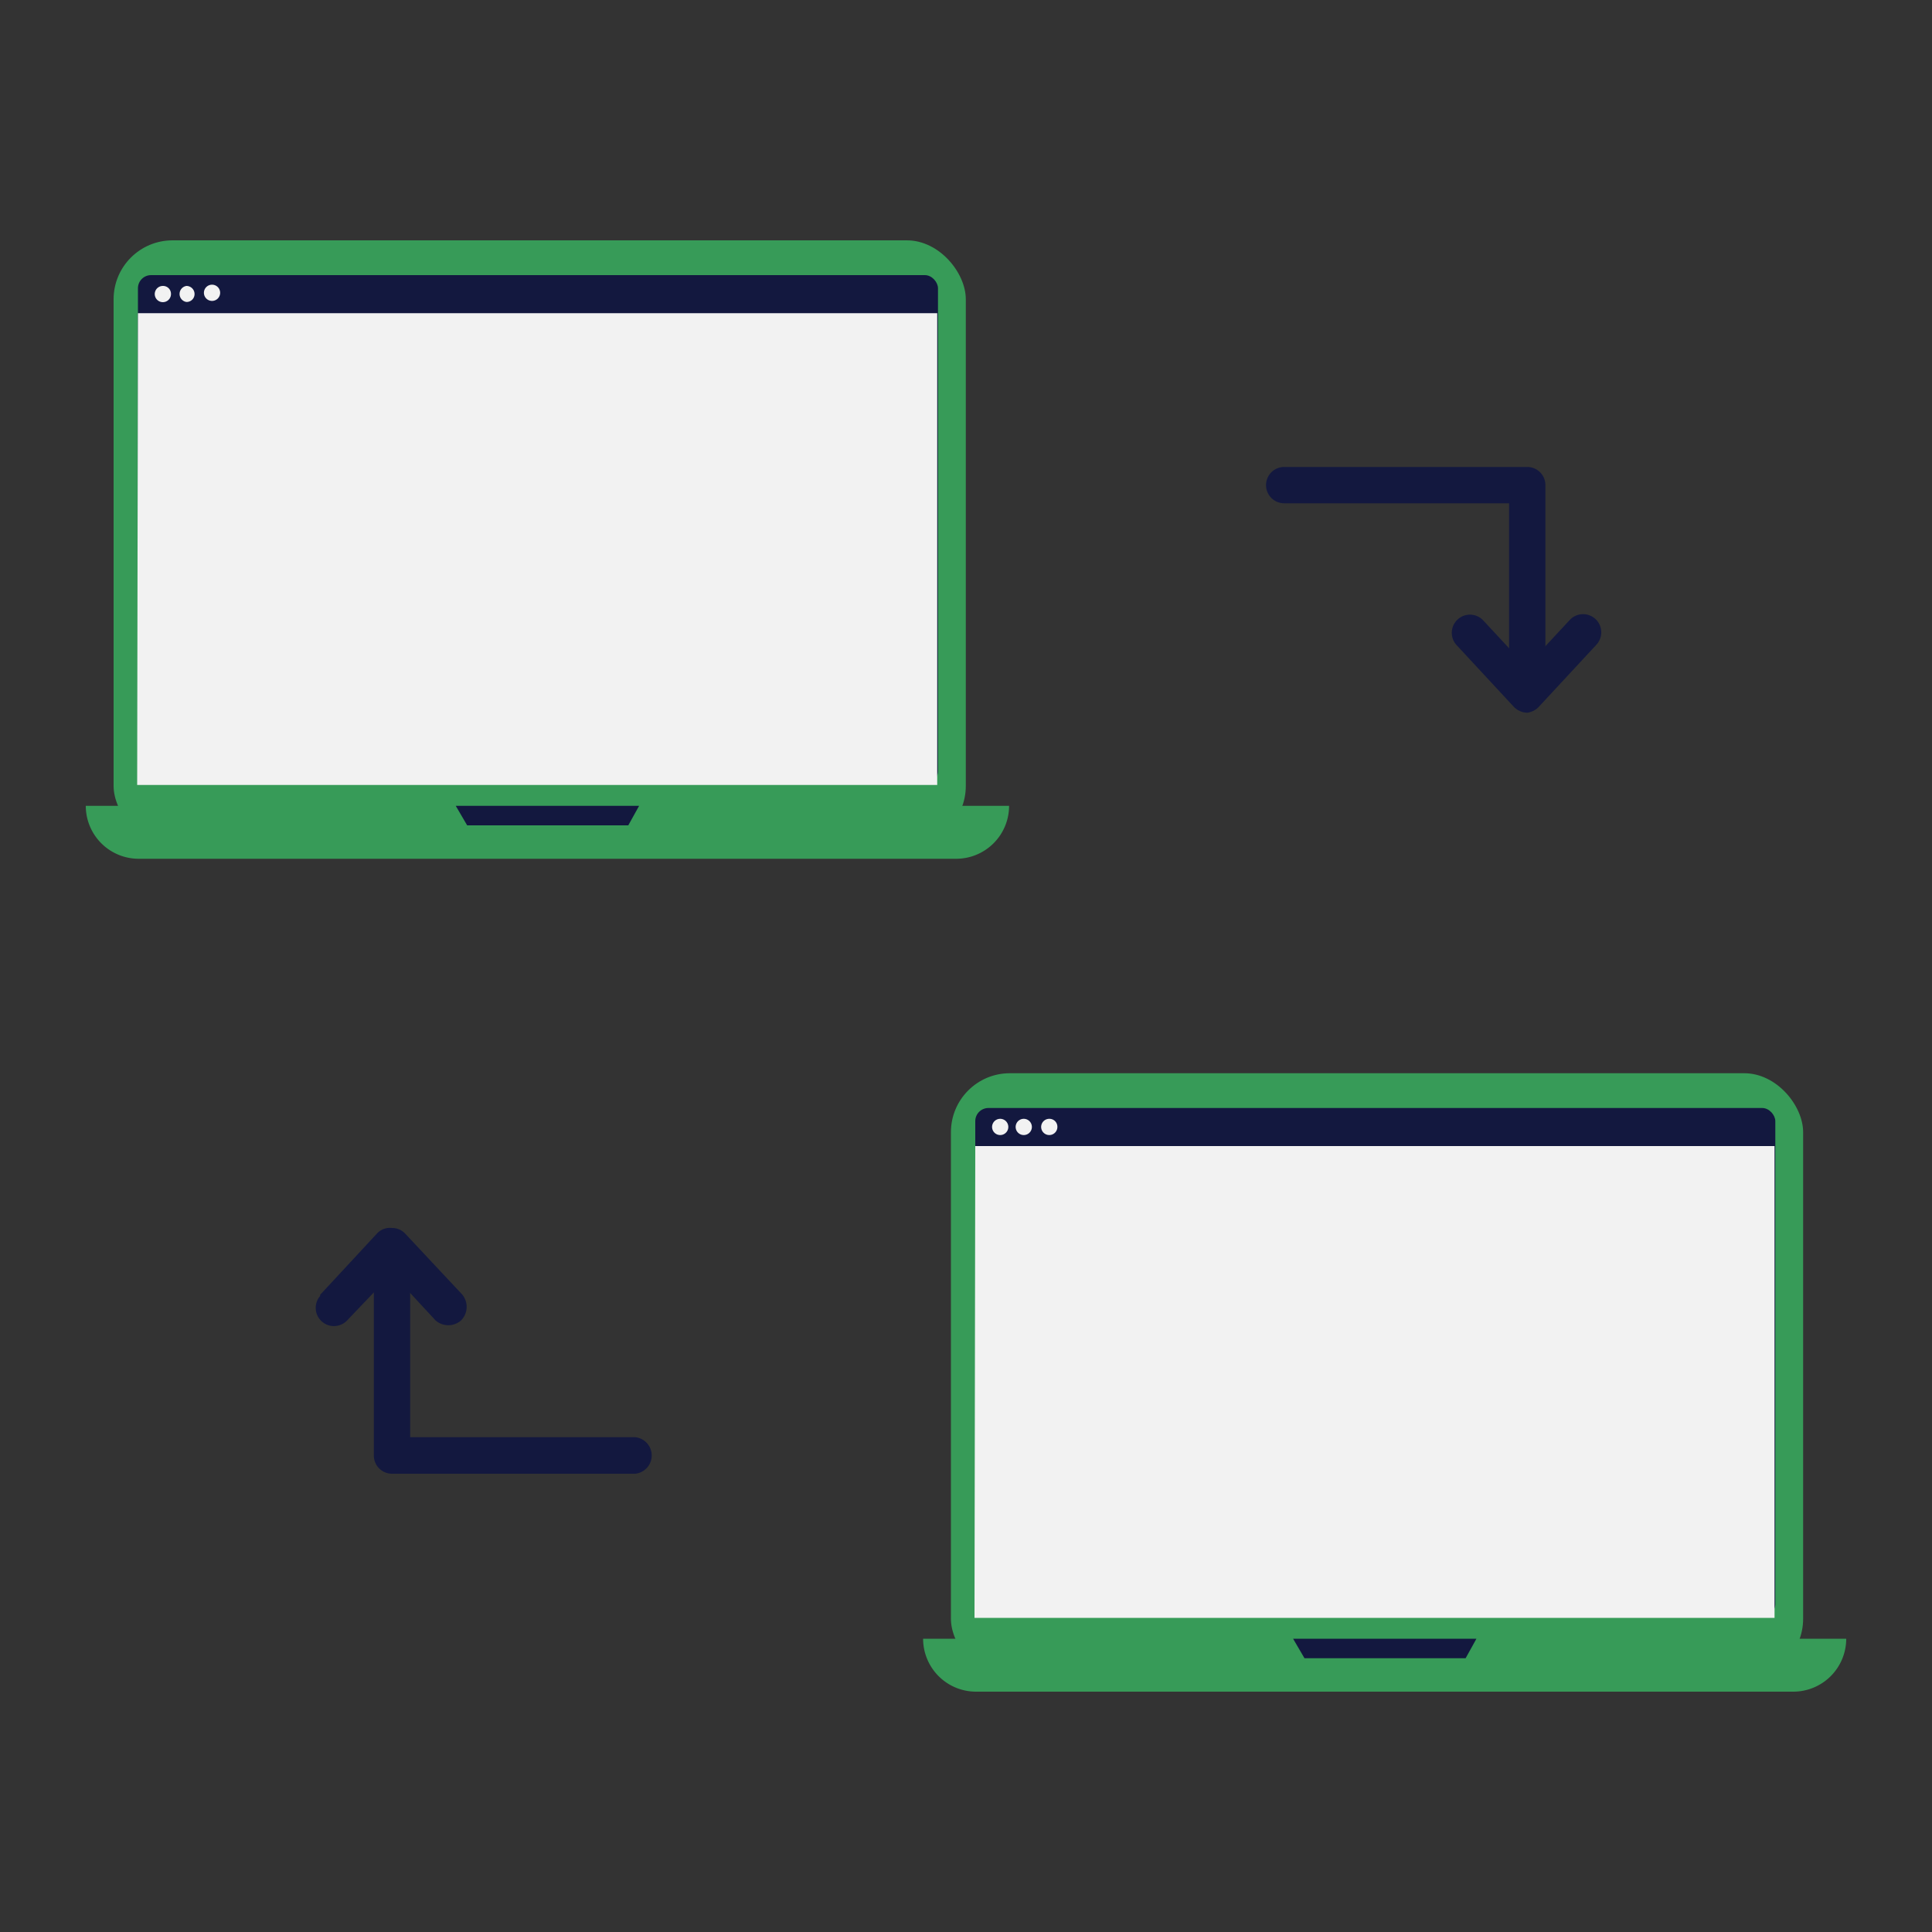
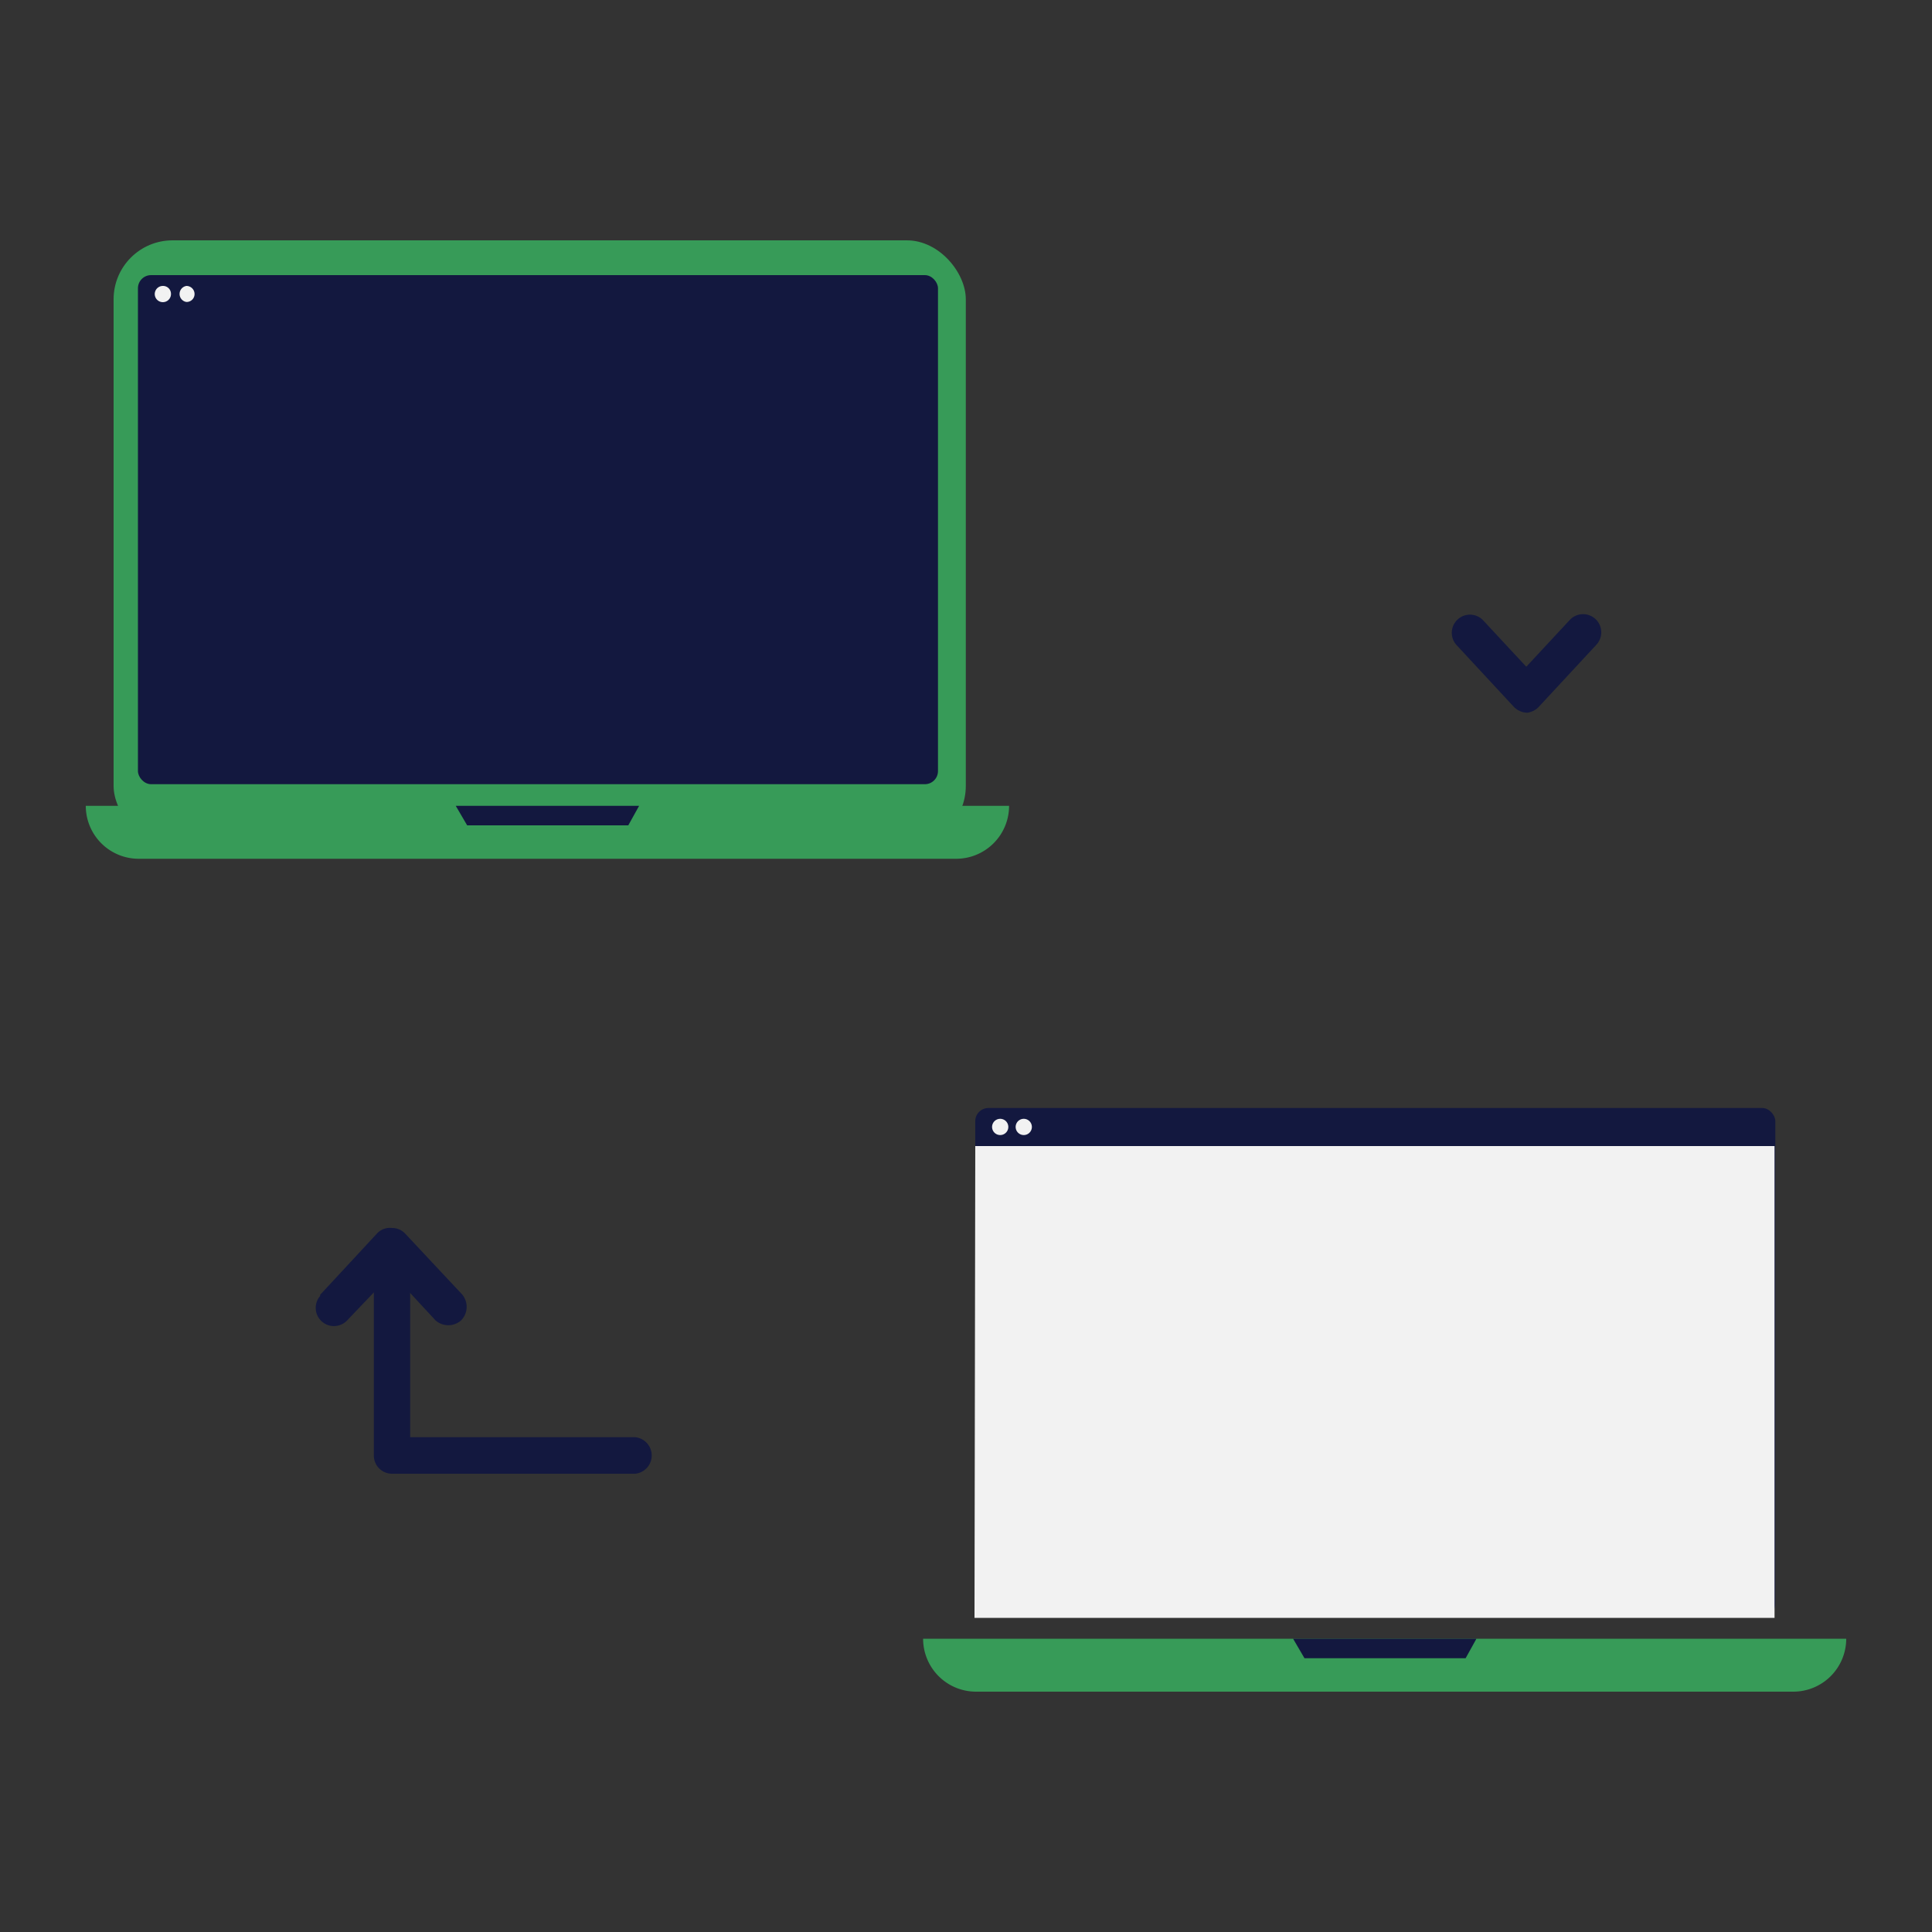
<svg xmlns="http://www.w3.org/2000/svg" transform="scale(1)" viewBox="0 0 100 100" id="ayBsslTldr" class="pbimage_pbimage__wrapper__image__0LEis false">
  <rect x="0" y="0" width="100" height="100" fill="#333333" stroke="none" />
  <title>Data Transfer 2</title>
  <defs>
    <style> .cls-1{fill:#0099f5;} .cls-2{fill:#13183f;} .cls-3{fill:#f2f2f2;}
 .cls-3{fill:#F2F2F2;}
 .cls-2{fill:#13183F;}
 .cls-1{fill:#379b58;}</style>
  </defs>
  <g id="_0338_Data_Transfer_2" data-name="0338_Data_Transfer_2">
    <rect class="cls-1" x="5.88" y="12.44" width="44.11" height="31.29" rx="3.05" fill="#379b58" />
    <path class="cls-1" d="M4.44,41.71H52.23a2.74,2.74,0,0,1-2.74,2.74H7.17a2.74,2.74,0,0,1-2.73-2.74Z" fill="#379b58" />
    <polygon class="cls-2" points="23.59 41.71 24.18 42.72 32.52 42.72 33.08 41.71 23.59 41.71" fill="#13183F" />
    <rect class="cls-2" x="7.14" y="14.24" width="41.41" height="26.35" rx="0.68" fill="#13183F" />
-     <polygon class="cls-3" points="48.51 40.63 7.1 40.63 7.14 16.21 48.51 16.21 48.51 40.63" fill="#F2F2F2" />
-     <path class="cls-3" d="M11.39,15.22a.42.42,0,0,1-.83,0,.42.42,0,1,1,.83,0Z" fill="#F2F2F2" />
    <path class="cls-3" d="M8.85,15.22a.42.42,0,1,1-.42-.42A.41.41,0,0,1,8.85,15.22Z" fill="#F2F2F2" />
    <path class="cls-3" d="M10.07,15.22a.41.41,0,0,1-.42.41.42.42,0,0,1,0-.83A.42.42,0,0,1,10.07,15.22Z" fill="#F2F2F2" />
-     <rect class="cls-1" x="49.22" y="55.55" width="44.11" height="31.29" rx="3.05" fill="#379b58" />
    <path class="cls-1" d="M47.78,84.82H95.56a2.74,2.74,0,0,1-2.73,2.74H50.52a2.74,2.74,0,0,1-2.74-2.74Z" fill="#379b58" />
    <polygon class="cls-2" points="66.93 84.82 67.52 85.83 75.86 85.83 76.42 84.82 66.93 84.82" fill="#13183F" />
    <rect class="cls-2" x="50.48" y="57.35" width="41.41" height="26.35" rx="0.68" fill="#13183F" />
    <polygon class="cls-3" points="91.85 83.74 50.44 83.74 50.48 59.32 91.85 59.32 91.85 83.74" fill="#F2F2F2" />
-     <path class="cls-3" d="M54.73,58.33a.42.42,0,1,1-.41-.42A.41.41,0,0,1,54.73,58.33Z" fill="#F2F2F2" />
    <path class="cls-3" d="M52.19,58.33a.42.42,0,1,1-.42-.42A.42.42,0,0,1,52.19,58.33Z" fill="#F2F2F2" />
    <path class="cls-3" d="M53.41,58.33a.42.42,0,1,1-.42-.42A.42.42,0,0,1,53.41,58.33Z" fill="#F2F2F2" />
-     <path class="cls-2" d="M79.05,35.3a.93.93,0,0,1-.94-.93h0V26.05H66.47a.94.94,0,1,1,0-1.88H79.05a.94.94,0,0,1,.94.94v9.25A.94.94,0,0,1,79.05,35.3Z" fill="#13183F" />
    <path class="cls-2" d="M79.05,36.89a1,1,0,0,1-.69-.3l-2.94-3.17a.94.94,0,0,1,1.33-1.33l0,0,2.25,2.42,2.25-2.42a.94.94,0,1,1,1.38,1.28h0l-2.94,3.17A1,1,0,0,1,79.05,36.89Z" fill="#13183F" />
    <path class="cls-2" d="M20.29,65.14a.94.94,0,0,1,.94.94v8.31H32.88a.95.95,0,0,1,0,1.89H20.29a.94.94,0,0,1-.94-.94V66.08a.94.94,0,0,1,.94-.94Z" fill="#13183F" />
    <path class="cls-2" d="M20.29,63.56a.92.92,0,0,1,.69.3L23.92,67a1,1,0,0,1-.05,1.34,1,1,0,0,1-1.33,0h0l-2.25-2.43L18,68.31a.94.94,0,0,1-1.43-1.23l0-.06,2.93-3.16A.91.91,0,0,1,20.29,63.56Z" fill="#13183F" />
  </g>
</svg>